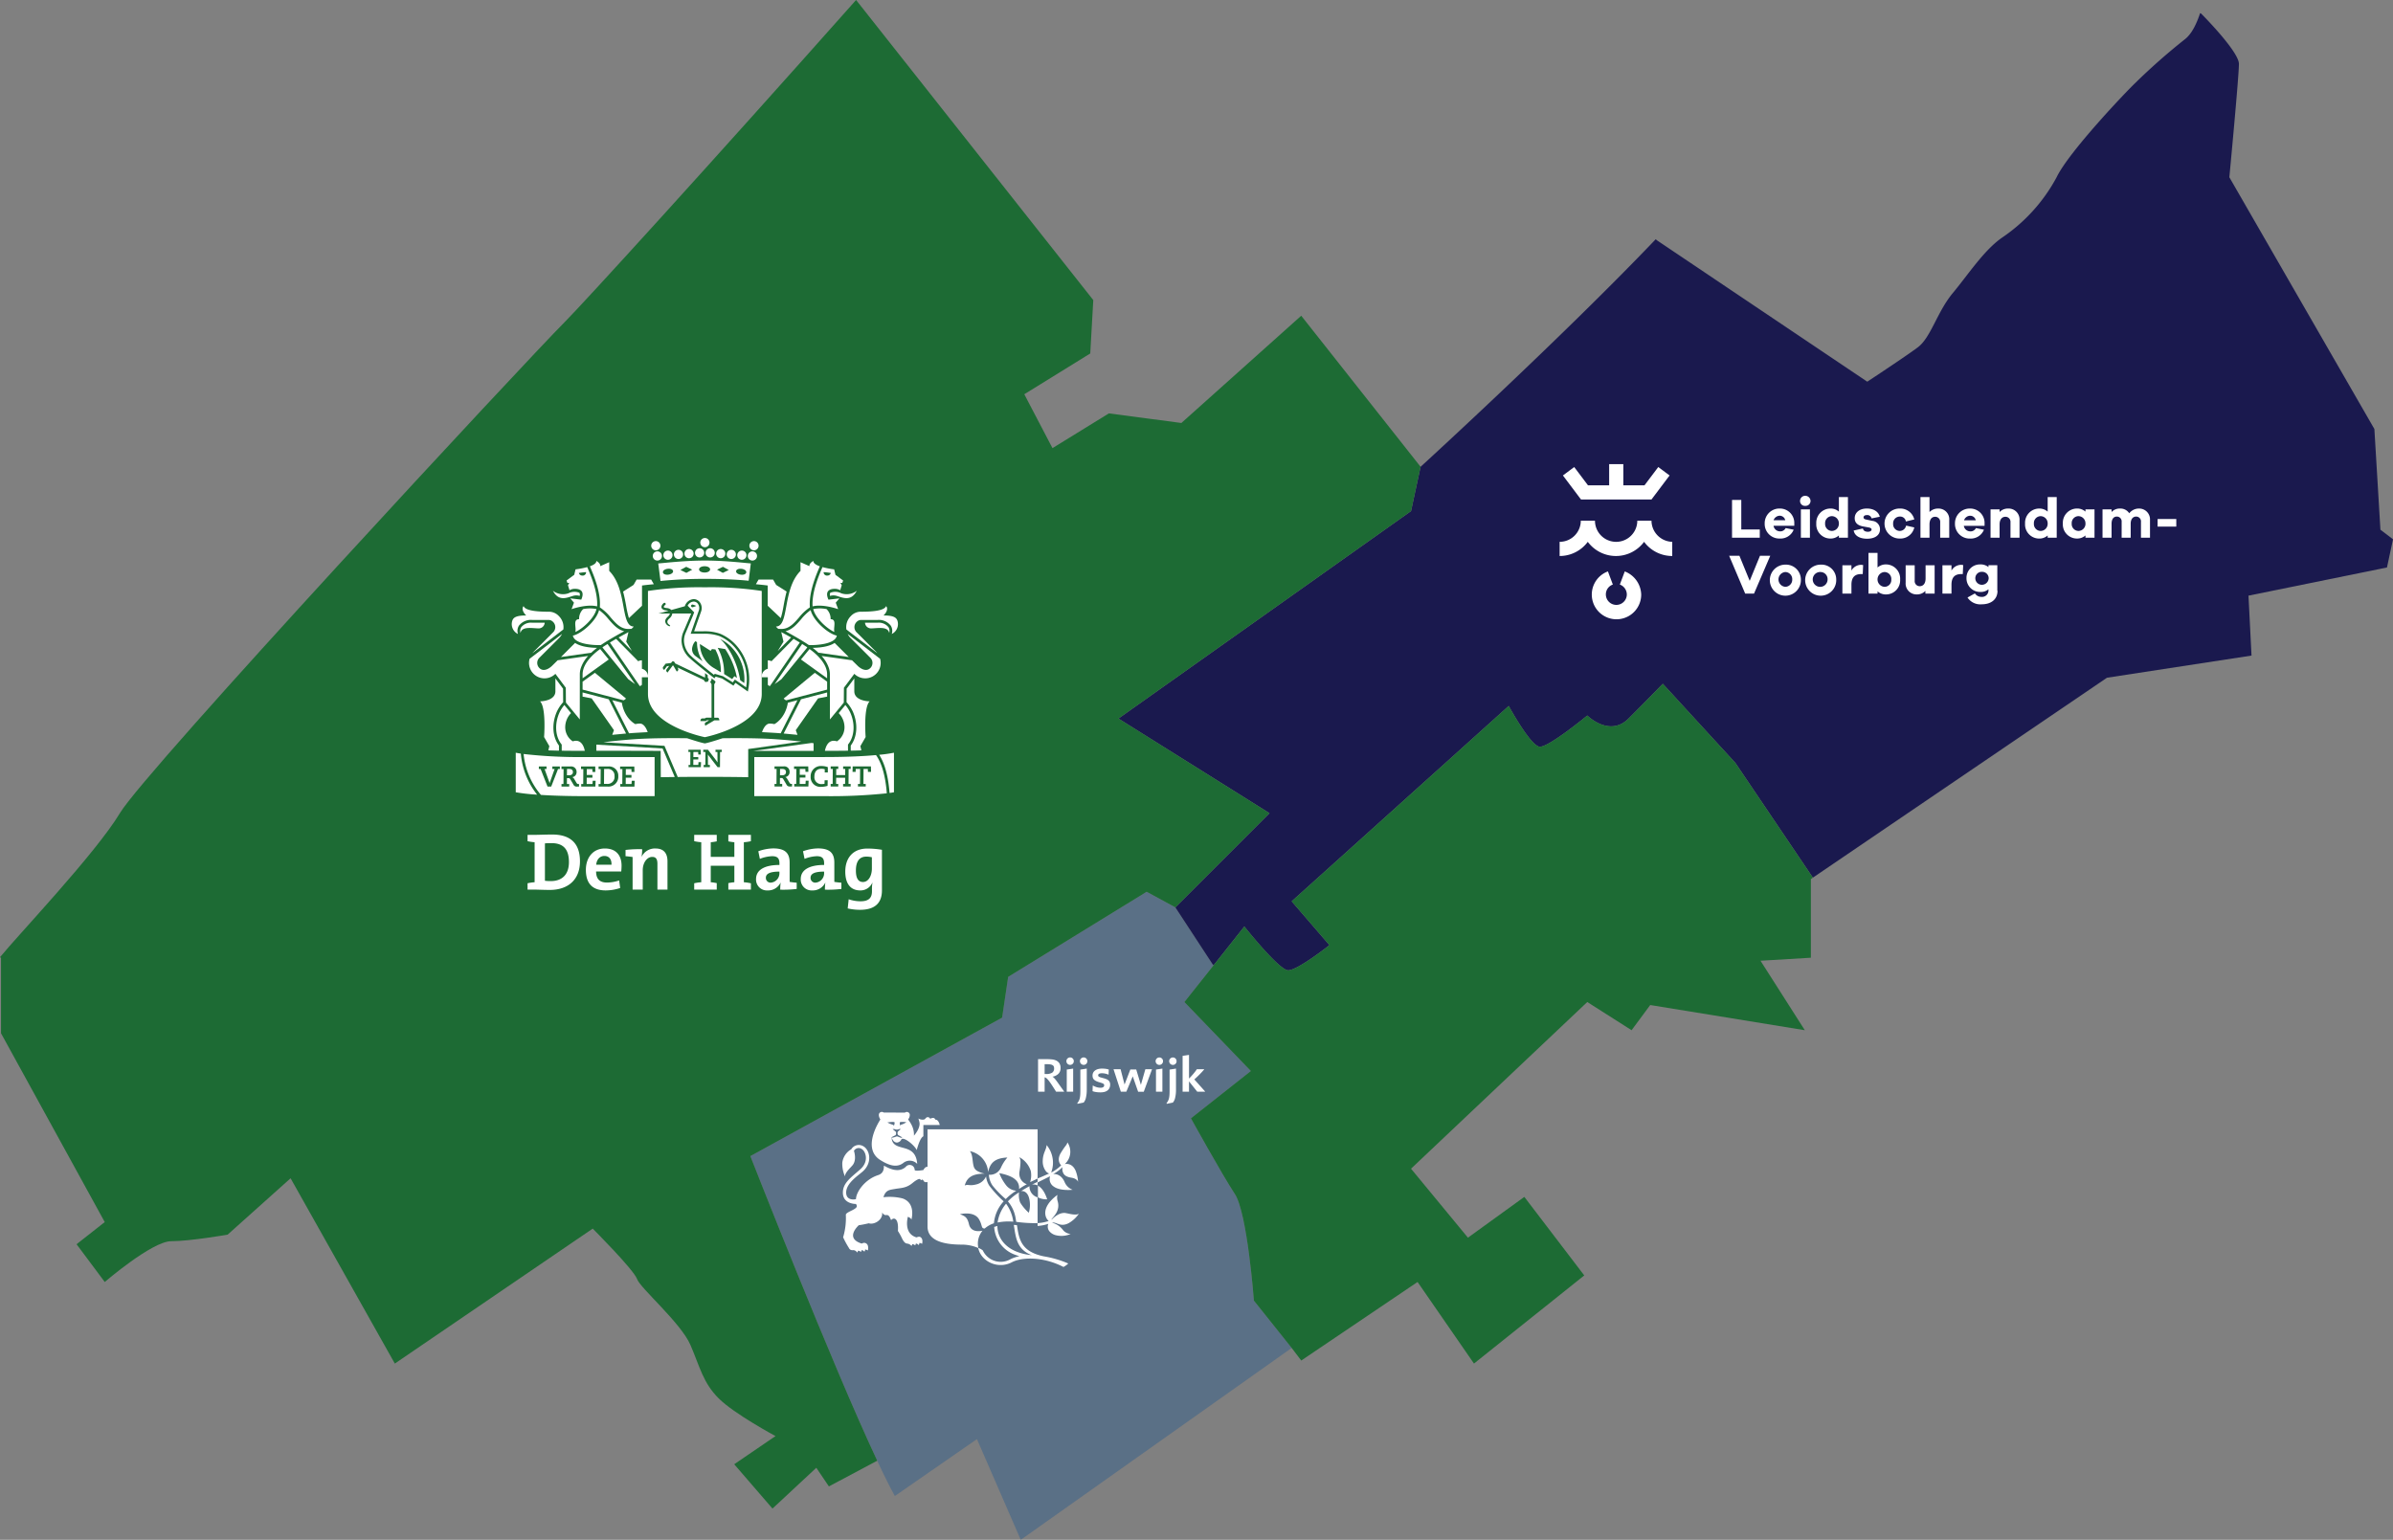
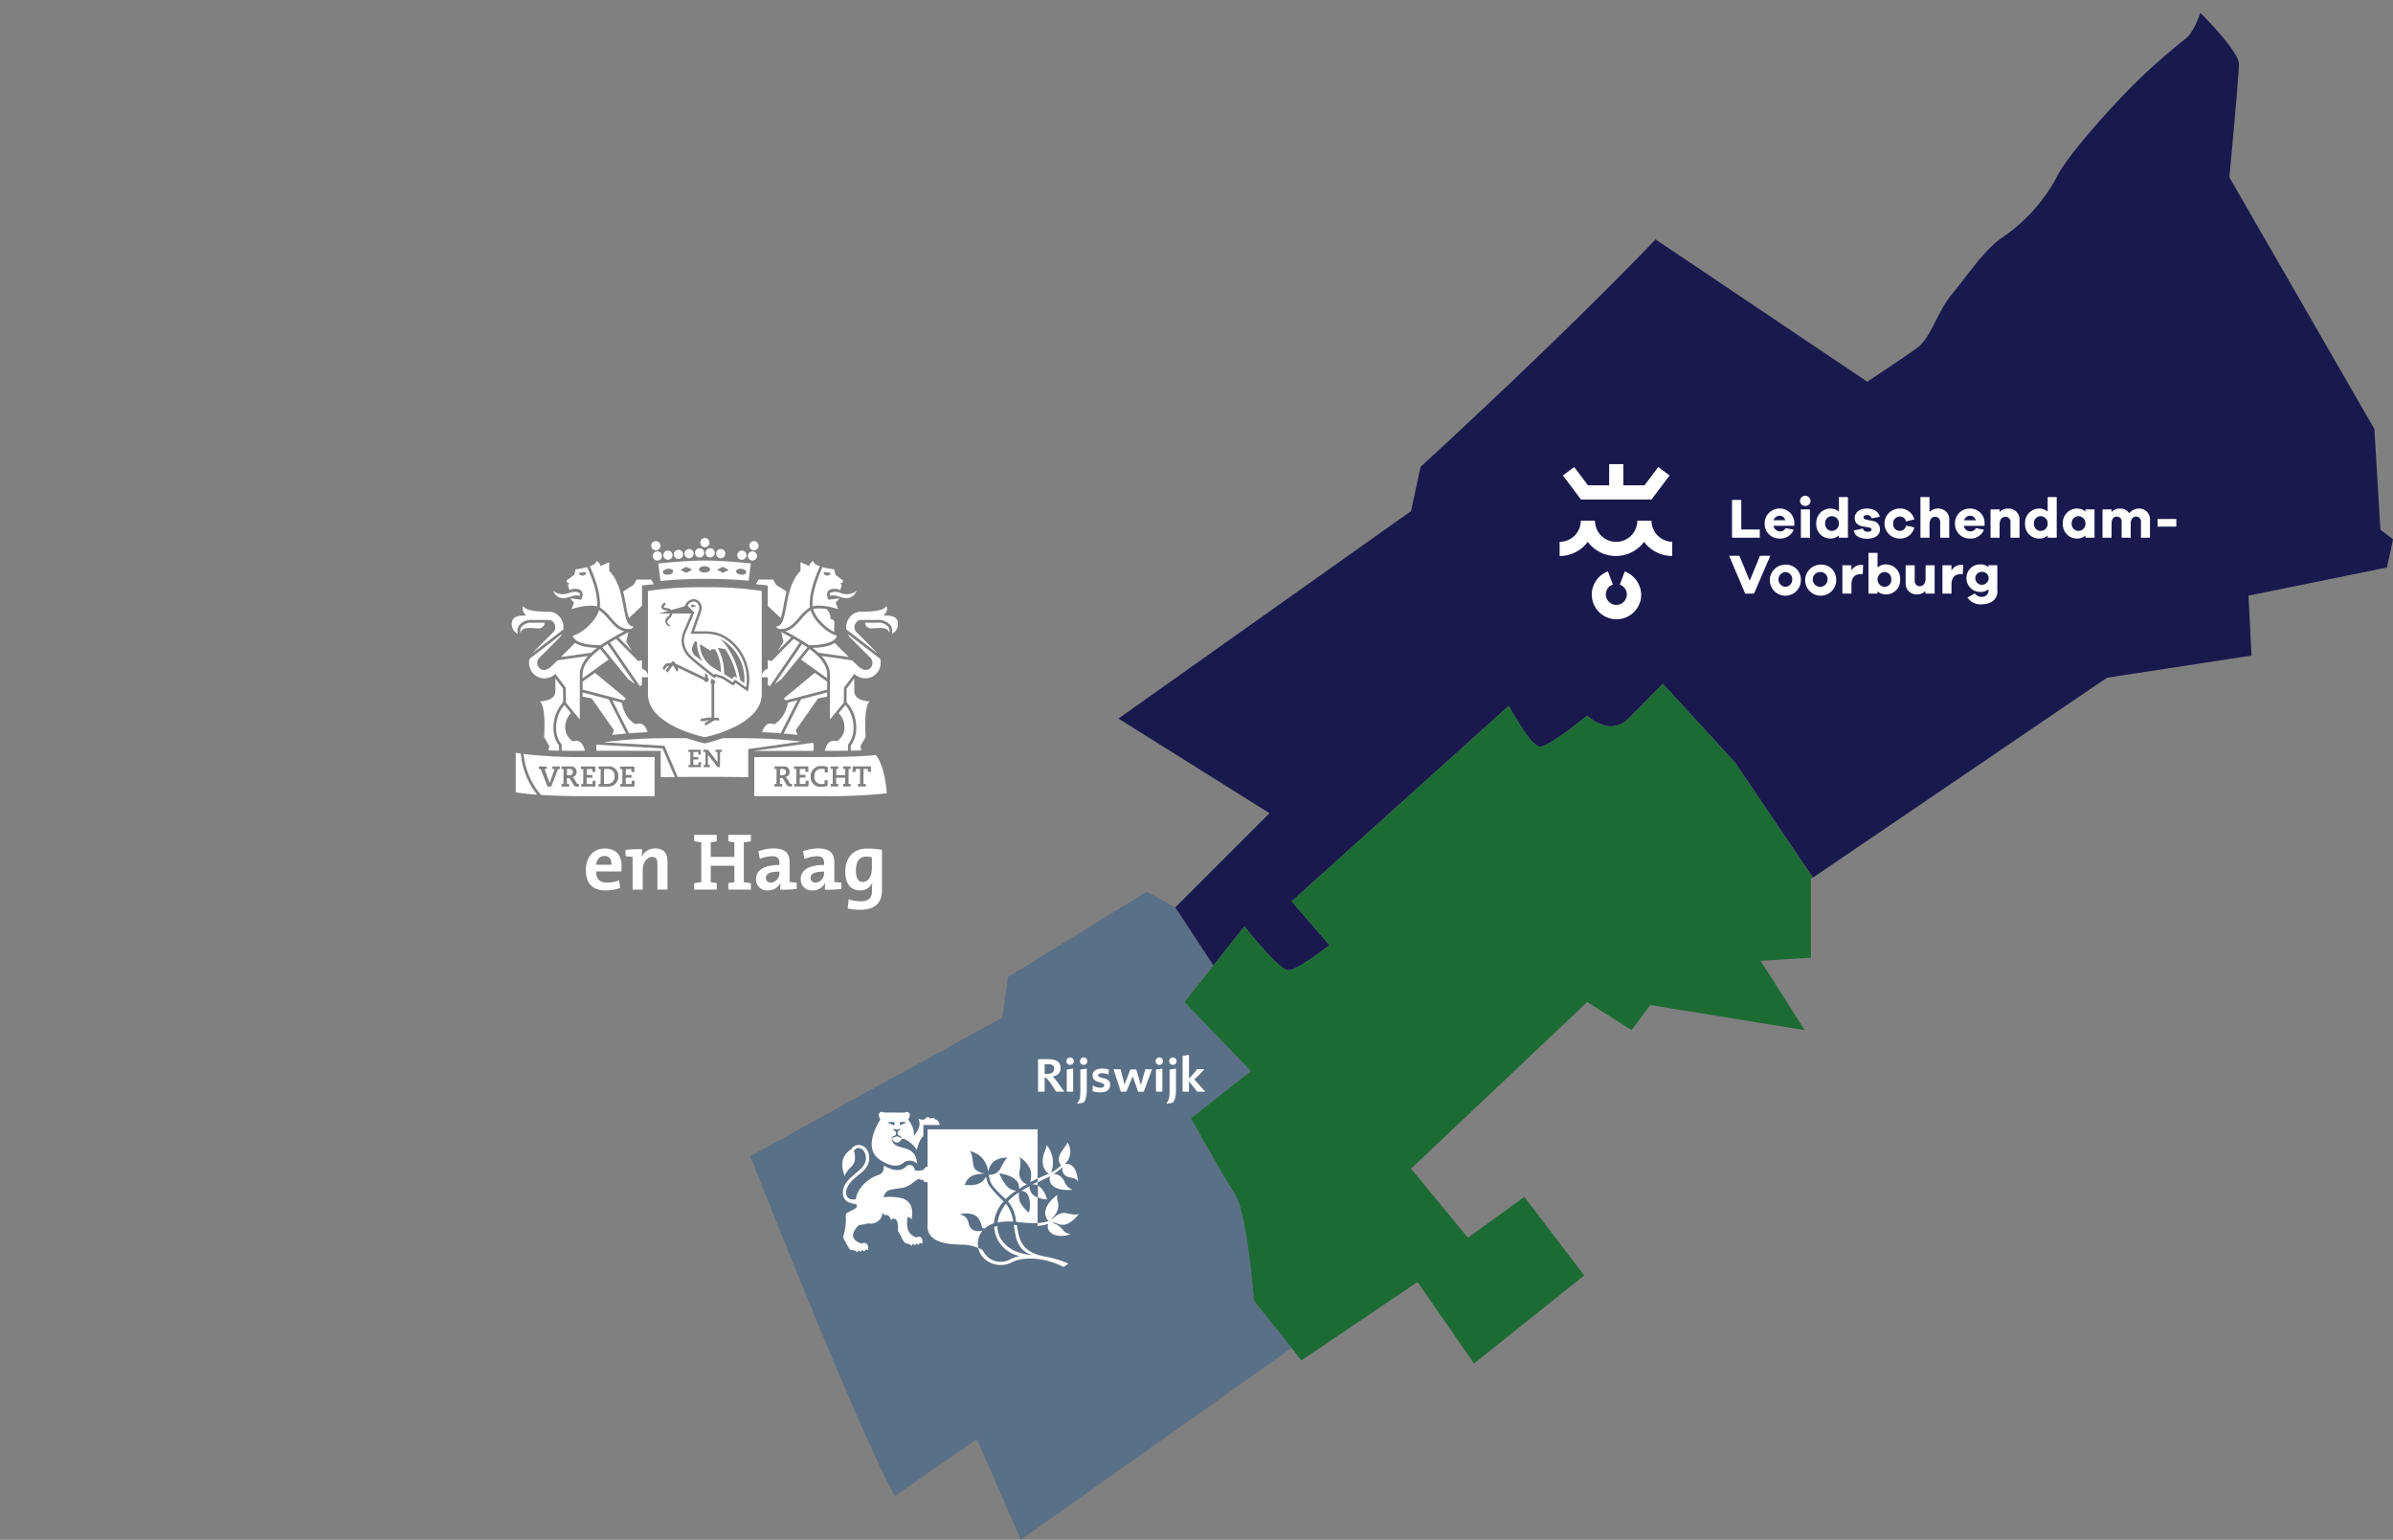
<svg xmlns="http://www.w3.org/2000/svg" width="687.643" height="442.511" viewBox="0 0 687.643 442.511">
  <rect x="0" y="0" width="687.643" height="442.511" fill="#808080" stroke="none" />
  <defs>
    <clipPath id="a">
      <rect width="687.643" height="442.511" fill="none" />
    </clipPath>
    <clipPath id="b">
      <rect width="111.026" height="106.849" fill="none" />
    </clipPath>
  </defs>
  <g transform="translate(-478.5 -1329)">
    <g transform="translate(478.5 1329)">
      <g transform="translate(0 0)" clip-path="url(#a)">
        <path d="M56.431,191.357c-1.3-2.315-3.039-5.788-5.065-10.129C38.487,153.878,14.9,93.681,14.9,93.681L87.253,53.887l1.736-11.721L128.784,17.71l8.248,4.486L147.74,38.548l.289.289L139.637,49.4l19.1,19.825-17.22,13.6s8.972,16.207,12.589,21.706c3.618,5.354,5.5,30.678,5.5,30.678l10.853,13.6L92.607,203.947,80.018,175.005Z" transform="translate(200.712 238.563)" fill="#004c94" opacity="0.3" />
        <path d="M58.386,262.757,49.559,273.9l-.289-.289L38.562,257.258l27.06-27.06-43.412-27.2,84.074-59.619,2.749-12.734s40.228-36.755,67.578-65.407l.289.289,60.487,40.662s11-7.235,14.471-9.84c3.762-2.749,5.5-9.985,9.985-15.484,4.486-5.354,9.116-12.589,14.471-16.207A48.761,48.761,0,0,0,291.8,47.434c3.473-7.235,19.825-24.455,22.574-27.06A179.327,179.327,0,0,1,328.842,7.64c1.881-1.592,3.184-4.341,4.2-7.38l.289.145s10.853,10.853,10.853,14.471-2.749,32.559-2.749,32.559l41.675,72.353,1.737,28.941,3.618,2.749-1.736,8.1-39.794,8.1.868,17.22-41.531,6.367L221.759,248.72l-22.285-32.993-20.838-22.719s-4.486,4.631-9.84,9.985c-5.5,5.5-11.866-.868-11.866-.868s-10.853,8.972-13.6,8.972c-2.6,0-8.972-11.721-8.972-11.721L71.989,255.521l10.853,12.589s-9.116,7.235-11.866,7.235c-2.6,0-12.589-12.589-12.589-12.589" transform="translate(299.182 3.501)" fill="#1a194e" />
        <path d="M181.828,36.3,160.991,13.58s-4.486,4.631-9.84,9.985c-5.5,5.5-11.866-.868-11.866-.868s-10.853,8.972-13.6,8.972c-2.6,0-8.972-11.721-8.972-11.721L54.342,76.093,65.2,88.682s-9.116,7.235-11.866,7.235c-2.6,0-12.589-12.589-12.589-12.589L31.913,94.471,23.52,105.034l19.1,19.825-17.22,13.6s8.972,16.207,12.589,21.706c3.618,5.354,5.5,30.678,5.5,30.678l10.853,13.6,2.749,3.618,33.427-22.574,16.207,23.442,31.691-25.324L121.2,161.035l-16.207,11.721L88.638,152.932l50.647-47.9,12.734,8.1,5.354-7.235,44.425,7.235L189.064,93.168l14.471-.868V69.726l.579-.434Z" transform="translate(316.828 182.929)" fill="#1d6b34" />
-         <path d="M321.392,206.5l84.074-59.619,2.749-12.734-34.3-43.412-34.44,30.822L318.643,118.8l-16.207,9.985-8.1-15.484,18.956-11.721.868-15.339L246,0c-42.4,47.753-78.575,87.4-83.785,92.612C151.362,103.465,41.675,221.545,34.44,233.7,27.494,245.277,4.92,269.008,0,275.086l.289.145v21.706L30.1,351.2,22,357.568l8.1,10.853S43.7,356.7,49.2,356.7c5.354,0,16.207-1.881,16.207-1.881L83.5,338.612l29.954,53.252,56.869-38.781s11.721,11.721,12.734,14.471c.868,2.6,12.589,12.589,15.339,18.956s3.618,10.853,8.1,15.339S222.847,412.7,222.847,412.7l-11.866,8.1,11,12.734,12.589-11.721,3.618,5.354,13.6-7.235.289-.145c-12.879-27.349-36.466-87.547-36.466-87.547l72.353-39.794L289.7,280.73,329.5,256.274l8.248,4.486L364.8,233.7Z" transform="translate(0 -0.001)" fill="#1d6b34" />
        <path d="M18.618,30.823,17.2,34.6a3.06,3.06,0,0,1,2.008,2.834,3.011,3.011,0,0,1-6.023,0A2.979,2.979,0,0,1,15.194,34.6l-1.417-3.779A7.1,7.1,0,1,0,23.342,37.5a7.354,7.354,0,0,0-4.724-6.672m7.676-14.585H22.22a6.082,6.082,0,1,1-12.164,0H5.982A6.073,6.073,0,0,1-.1,22.32v4.074A10.036,10.036,0,0,0,7.99,22.32a10.068,10.068,0,0,0,16.179,0,10.036,10.036,0,0,0,8.09,4.074V22.32a6.127,6.127,0,0,1-5.964-6.082m0-6.082,5.2-6.909L28.243.827,24.287,6.082H18.205V0H14.131V6.082H8.049L4.092.827.845,3.248l5.2,6.909ZM57.413,21.139H49.442V10.274H52.1v8.5h5.314Zm9.92-3.425H61.369a1.876,1.876,0,0,0,1.771,1.594,1.716,1.716,0,0,0,1.712-.945l2.3.472a4.059,4.059,0,0,1-4.015,2.539,4.188,4.188,0,0,1-4.311-4.311,4.224,4.224,0,0,1,4.311-4.311,4.127,4.127,0,0,1,4.192,4.311ZM61.369,16.12h3.366a1.628,1.628,0,0,0-1.653-1.3,1.946,1.946,0,0,0-1.712,1.3M72,10.57a1.43,1.43,0,0,1-1.535,1.417,1.38,1.38,0,0,1-1.476-1.417,1.461,1.461,0,0,1,1.476-1.476A1.513,1.513,0,0,1,72,10.57m-2.775,2.421h2.6v8.149h-2.6Zm13.522,8.149h-2.6v-.65a3.6,3.6,0,0,1-2.539.886,4.048,4.048,0,0,1-3.956-4.311,4.084,4.084,0,0,1,3.956-4.311,3.6,3.6,0,0,1,2.539.886V9.448h2.6Zm-2.6-4.074a2.057,2.057,0,0,0-2.008-2.126,1.975,1.975,0,0,0-1.949,2.126,1.975,1.975,0,0,0,1.949,2.126,2.057,2.057,0,0,0,2.008-2.126m6.909,1.417c.118.709.768.945,1.417.945.709,0,1.063-.3,1.063-.65,0-.3-.236-.472-.827-.59l-1.653-.3c-1.535-.3-2.362-1.063-2.362-2.362,0-1.653,1.417-2.775,3.484-2.775,2.008,0,3.366.945,3.72,2.362l-2.362.472a1.23,1.23,0,0,0-1.358-.945c-.709,0-.945.354-.945.65,0,.236.118.472.59.59l1.89.413a2.413,2.413,0,0,1,2.244,2.421c0,1.771-1.535,2.716-3.72,2.716-1.89,0-3.543-.709-3.838-2.362l2.657-.59Zm12.4-.827,2.362.531a4.081,4.081,0,0,1-4.133,3.189,4.312,4.312,0,1,1,0-8.621,4.138,4.138,0,0,1,4.133,3.13l-2.421.59a1.644,1.644,0,0,0-1.712-1.417,1.924,1.924,0,0,0-1.949,2.067,1.924,1.924,0,0,0,1.949,2.067,1.867,1.867,0,0,0,1.771-1.535m12.4-1.535v5.019h-2.6V16.711a1.449,1.449,0,0,0-1.417-1.594c-1,0-1.653.709-1.653,2.244v3.779h-2.6V9.448h2.6v4.311a3.424,3.424,0,0,1,2.539-1,3.074,3.074,0,0,1,3.13,3.366m10.156,1.594h-5.964a1.876,1.876,0,0,0,1.771,1.594,1.716,1.716,0,0,0,1.712-.945l2.3.472a4.059,4.059,0,0,1-4.015,2.539,4.188,4.188,0,0,1-4.311-4.311,4.224,4.224,0,0,1,4.311-4.311,4.127,4.127,0,0,1,4.192,4.311v.65Zm-5.9-1.594h3.366a1.628,1.628,0,0,0-1.653-1.3,1.884,1.884,0,0,0-1.712,1.3m15.943,0v5.019h-2.6V16.711a1.449,1.449,0,0,0-1.417-1.594c-1,0-1.712.709-1.712,2.244v3.779h-2.6V12.991h2.6v.768a3.289,3.289,0,0,1,2.48-1,3.132,3.132,0,0,1,3.248,3.366m10.688,5.019h-2.6v-.65a3.6,3.6,0,0,1-2.539.886,4.048,4.048,0,0,1-3.956-4.311,4.084,4.084,0,0,1,3.956-4.311,3.6,3.6,0,0,1,2.539.886V9.448h2.6Zm-2.6-4.074a2.057,2.057,0,0,0-2.008-2.126,1.975,1.975,0,0,0-1.949,2.126,1.975,1.975,0,0,0,1.949,2.126,2.057,2.057,0,0,0,2.008-2.126M153.6,21.139h-2.6v-.65a3.6,3.6,0,0,1-2.539.886,4.048,4.048,0,0,1-3.956-4.311,4.084,4.084,0,0,1,3.956-4.311,3.6,3.6,0,0,1,2.539.886v-.65h2.6Zm-2.6-4.074A2.057,2.057,0,0,0,149,14.939a1.975,1.975,0,0,0-1.949,2.126A1.975,1.975,0,0,0,149,19.191a2.057,2.057,0,0,0,2.008-2.126m18.541-1v5.078h-2.6V16.593a1.387,1.387,0,0,0-1.358-1.535c-.945,0-1.594.709-1.594,2.067v4.015h-2.6V16.593a1.387,1.387,0,0,0-1.358-1.535c-.945,0-1.535.709-1.535,2.067v4.015h-2.6V12.991h2.6v.768a3.181,3.181,0,0,1,2.421-1,3,3,0,0,1,2.657,1.358,3.507,3.507,0,0,1,2.893-1.358,3.11,3.11,0,0,1,3.071,3.307m2.185-.3H177.1v2.185h-5.373ZM55.76,37.2H53.221L48.615,26.336h2.952l2.952,7.2,2.952-7.2h2.952Zm13.463-4.074a4.463,4.463,0,1,1-4.429-4.251,4.285,4.285,0,0,1,4.429,4.251m-2.48,0A2.048,2.048,0,0,0,64.794,31a2.129,2.129,0,0,0,0,4.251,2.047,2.047,0,0,0,1.949-2.126m12.636,0a4.463,4.463,0,1,1-4.429-4.251,4.239,4.239,0,0,1,4.429,4.251m-2.48,0A2.048,2.048,0,0,0,74.951,31,2.134,2.134,0,1,0,76.9,33.126m10.215-4.133L87,31.591h-.472c-1.83,0-2.775.945-2.775,3.071V37.2h-2.6V29.052h2.6v1.535a3.18,3.18,0,0,1,2.775-1.653c.236,0,.413.059.59.059m10.629,4.133a4.048,4.048,0,0,1-3.956,4.311,3.6,3.6,0,0,1-2.539-.886v.65h-2.6V25.509h2.6V29.7a3.6,3.6,0,0,1,2.539-.886,4.084,4.084,0,0,1,3.956,4.311m-2.539,0A1.975,1.975,0,0,0,93.256,31a2.129,2.129,0,0,0,0,4.251A1.943,1.943,0,0,0,95.2,33.126M107.6,37.2h-2.6v-.768a3.289,3.289,0,0,1-2.48,1,3.118,3.118,0,0,1-3.189-3.366V29.052h2.6V33.48a1.449,1.449,0,0,0,1.417,1.594c1,0,1.712-.709,1.712-2.244V29.052h2.6V37.2Zm8.267-8.208-.118,2.6h-.472c-1.831,0-2.775.945-2.775,3.071V37.2h-2.6V29.052h2.6v1.535a3.18,3.18,0,0,1,2.775-1.653c.236,0,.413.059.59.059m9.861,7.381c0,2.539-1.89,3.9-4.547,3.9a4.4,4.4,0,0,1-4.074-1.949l2.126-1.181a2.207,2.207,0,0,0,1.89,1,1.845,1.845,0,0,0,2.008-1.949v-.236a3.508,3.508,0,0,1-2.421.768,3.921,3.921,0,0,1-3.9-4.015,3.856,3.856,0,0,1,3.9-3.9,3.6,3.6,0,0,1,2.421.768v-.531h2.539v7.322Zm-2.539-3.6a1.852,1.852,0,0,0-1.89-1.831,1.833,1.833,0,0,0-1.949,1.831,1.88,1.88,0,0,0,1.949,1.89,1.943,1.943,0,0,0,1.89-1.89" transform="translate(448.269 133.39)" fill="#fff" />
      </g>
    </g>
    <g transform="translate(625.532 1483.611)">
      <g transform="translate(0 0)" clip-path="url(#b)">
        <path d="M54.819,75.069a13.98,13.98,0,0,0,1.725.256v4.2H49.761v-4.2a13.98,13.98,0,0,0,1.725-.256V73.2h-6.48v1.818a13.209,13.209,0,0,0,2.028.3V86.817a13.207,13.207,0,0,0-2.028.3v1.818h6.48V87.074a13.975,13.975,0,0,0-1.725-.256V82.086h6.783v4.732a13.975,13.975,0,0,0-1.725.256v1.865H61.3V87.12a13.229,13.229,0,0,0-2.028-.3V75.325a13.231,13.231,0,0,0,2.028-.3V73.2h-6.48Z" transform="translate(7.444 12.108)" fill="#fff" />
-         <path d="M11,73.123c-1.935,0-3.869.093-5.128.093H3.917v1.818a13.265,13.265,0,0,0,2.029.3V86.829a13.27,13.27,0,0,0-2.029.3V88.95H5.946c.769,0,2.727.093,4.359.093,5.128,0,8.671-2.82,8.671-8.228,0-5.5-3.1-7.693-7.971-7.693m-.42,13.38a12.112,12.112,0,0,1-1.678-.093V75.664c.489-.047,1.189-.07,1.888-.07,3.636,0,5.011,2.028,5.011,5.455,0,3.776-2.168,5.454-5.221,5.454" transform="translate(0.648 12.095)" fill="#fff" />
        <path d="M23.751,76.564c-3.426,0-5.454,2.657-5.454,6.13,0,4.079,2.028,5.92,5.71,5.92a13.246,13.246,0,0,0,4.149-.7l-.3-2.168a11.039,11.039,0,0,1-3.5.606c-2.168,0-3.1-1.1-3.123-3.17h7.226s.093-.839.093-1.7c0-2.75-1.422-4.918-4.8-4.918m-2.494,4.662c.163-1.585,1.1-2.517,2.354-2.517,1.282,0,2.1.862,2.051,2.517Z" transform="translate(3.026 12.664)" fill="#fff" />
        <path d="M69.907,80.623c0-2.564-1.119-4.079-4.685-4.079a13.353,13.353,0,0,0-4.312.816l.443,2.191a10.424,10.424,0,0,1,3.52-.769c1.562,0,2.1.653,2.1,2.028V81.3c-4.056,0-6.713,1.305-6.713,4.032a3.113,3.113,0,0,0,3.31,3.286A3.956,3.956,0,0,0,67.3,86.38l.023.023a13.65,13.65,0,0,0-.117,2,32.01,32.01,0,0,0,4.732-.21V86.4c-.676-.047-1.468-.14-2.028-.233ZM66.97,83.56A2.691,2.691,0,0,1,64.5,86.38a1.34,1.34,0,0,1-1.422-1.4c0-1,.839-1.771,3.892-1.771Z" transform="translate(9.967 12.661)" fill="#fff" />
        <path d="M80.927,80.623c0-2.564-1.119-4.079-4.685-4.079a13.353,13.353,0,0,0-4.312.816l.443,2.191a10.424,10.424,0,0,1,3.52-.769c1.562,0,2.1.653,2.1,2.028V81.3c-4.056,0-6.713,1.305-6.713,4.032a3.113,3.113,0,0,0,3.31,3.286,3.956,3.956,0,0,0,3.729-2.238l.023.023a13.65,13.65,0,0,0-.117,2,32.01,32.01,0,0,0,4.732-.21V86.4c-.676-.047-1.468-.14-2.028-.233ZM77.99,83.56a2.691,2.691,0,0,1-2.471,2.82,1.34,1.34,0,0,1-1.422-1.4c0-1,.839-1.771,3.892-1.771Z" transform="translate(11.79 12.661)" fill="#fff" />
        <path d="M82.257,83.18c0,3.543,1.538,5.431,4.312,5.431a3.7,3.7,0,0,0,3.45-2.191l.047.023a8.525,8.525,0,0,0-.14,1.7v.723c0,1.981-1.049,2.867-3.263,2.867a10.47,10.47,0,0,1-3.426-.583l-.28,2.634a15.733,15.733,0,0,0,3.543.4c4.405,0,6.293-2.074,6.293-5.594V76.934a25.064,25.064,0,0,0-4.219-.35c-4.079,0-6.316,2.68-6.316,6.6m7.645-.862c0,2.028-.956,3.869-2.564,3.869-1.375,0-2.028-1.119-2.028-3.286,0-2.914,1.235-4.009,2.983-4.009a7.074,7.074,0,0,1,1.608.186Z" transform="translate(13.606 12.667)" fill="#fff" />
        <path d="M36.678,76.564a4.22,4.22,0,0,0-3.962,2.354l-.023-.023a13.621,13.621,0,0,0,.163-2.121,32.358,32.358,0,0,0-4.778.21v1.795c.676.047,1.468.14,2.028.233v9.371h2.914v-5.6c0-2.074,1.189-3.8,2.727-3.8,1.142,0,1.492.746,1.492,1.981v7.413h2.89V80.247c0-2.028-.839-3.683-3.45-3.683" transform="translate(4.644 12.664)" fill="#fff" />
        <path d="M45.422,18.774l-.165.422-.179.457,0,.007,0,.009c-.392.928-.914,2.163-1.352,3.2s-.788,1.862-.839,1.984a5.693,5.693,0,0,0-.4,2.093A6.227,6.227,0,0,0,44.606,31.4c.191.184.489.45.932.83,1.557,1.326,4.116,3.359,5.144,4.172l.417.331.24-.3.45.131L53.6,37.1l.093.026.082.051c.7.438,1.429.9,2.009,1.259l.147.093.578.364.205-.273.4-.538.555.382,1.21.837,1.464,1.028a13.981,13.981,0,0,0-3.678-11.952,12.252,12.252,0,0,0-4.056-2.811l-.012,0-.009,0a13.127,13.127,0,0,0-4.566-.643H44.411l.326-.93,1.984-5.655a2.162,2.162,0,0,0-.154-1.9,1.561,1.561,0,0,0-1.114-.751,1.82,1.82,0,0,0-.193-.009,2.086,2.086,0,0,0-1.718,1.191l1.564,1.594ZM56.186,28.843a13.258,13.258,0,0,1,3.643,9.978l-.009-.012c0,.093-.007.186-.014.28l-.026-.016-.016-.009-.62-.436-.494-.34c-.063-.364-.133-.72-.212-1.063a24.188,24.188,0,0,0-2.4-6.622c-.212-.387-.427-.746-.639-1.075v0c-.058-.093-.124-.193-.189-.3l-.028-.047q-.1-.157-.217-.329l-.028-.042c-.079-.121-.163-.242-.252-.366l-.009-.012c-.184-.261-.389-.529-.615-.8l-.016-.021c-.112-.133-.228-.263-.35-.4a.141.141,0,0,0-.019-.019,9.026,9.026,0,0,0-.82-.781,11.667,11.667,0,0,1,3.333,2.424m-1.846.5c.149.227.279.435.389.61a22.408,22.408,0,0,1,2.932,7.434l0,.007V37.4c.019.078.033.157.049.235l-.195-.134-.554-.383-.4.538-.224.3-.259-.163-.044-.027c-.582-.366-1.3-.819-2-1.254l-.023-.014a14.887,14.887,0,0,0-1.845-7.529Zm-7.122-1.36,2.923,1.863.387-.516.984.122c.062.14.129.288.209.458a13.021,13.021,0,0,1,1.367,6.1c-.853-.527-.958-.59-1.8-1.1a8.179,8.179,0,0,1-4.228-7.025Zm-2.295.644a3.207,3.207,0,0,1,.1-.343,3.631,3.631,0,0,1,.246-.543,3.168,3.168,0,0,1,.5-.678l.46.294a9.75,9.75,0,0,0,1.625,5.5c-1.135-.837-2.007-1.478-2.06-1.516h0a2.456,2.456,0,0,1-.873-2.71m-.4-11.7a.413.413,0,0,1,.414-.392,6.088,6.088,0,0,1,1.088.392,6.088,6.088,0,0,1-1.088.392.414.414,0,0,1-.414-.392" transform="translate(7.027 2.591)" fill="#fff" />
        <path d="M33.607,42.809c0,9.174,16.348,12.423,16.348,12.423S66.3,51.983,66.3,42.809v-29.6a97.746,97.746,0,0,0-16.349-1.05,97.738,97.738,0,0,0-16.348,1.05Zm8.545-6.649-.108.1-.124.1-.034.021-.993-1.725-.174-.021-.24.325-1.263,1.7s-.03-.023-.071-.062l-.1-.118-.1-.132a.49.49,0,0,1,0-.583c.114-.155.443-.6.751-1.012l-.643.091-.8,1.072s-.03-.023-.071-.062l-.112-.126-.094-.122a.494.494,0,0,1,0-.584c.239-.319.705-.918.705-.918l1.565-.2.156-.211.145-.195a.564.564,0,0,1,.625.077s.146.279.253.46L49.9,38.057l.114-.015v-1.23q.383.309.768.618v.705l.331.425-.284.712-.753.11-.47-.606L42.09,35.209c.079.136.143.248.182.316a.519.519,0,0,1-.12.635M52.7,50.386l-2.6,1.538s-.019-.033-.043-.085l-.066-.16-.034-.148a.493.493,0,0,1,.214-.543l1-.614h-.641l-.316.234H48.678s0-.038.006-.094l.027-.177.047-.14a.484.484,0,0,1,.461-.351h.636c.11,0,.429-.235.594-.235h1.426V40.018l-.372-.653.38-.665h-.008v-.394l1,.8.15.262-.381.665v9.594h.938a.487.487,0,0,1,.462.352l.028.133.044.183c.006.057.006.094.006.094ZM37.258,19.539l2.219-.62a3.83,3.83,0,0,0-.615-.126,1.749,1.749,0,0,1-1.2-.481.855.855,0,0,1-.177-.665,1.7,1.7,0,0,1,.685-.972.332.332,0,0,1,.468.083.346.346,0,0,1-.082.477,1.049,1.049,0,0,0-.406.514.167.167,0,0,0,.044.145c.1.128.45.179.758.226a2.128,2.128,0,0,1,1.373.563L44.19,17.6l0,0,.068-.175a2.845,2.845,0,0,1,2.48-1.868,2.417,2.417,0,0,1,.27.014,2.262,2.262,0,0,1,1.627,1.07,2.846,2.846,0,0,1,.224,2.508L46.873,24.8H49.5a13.519,13.519,0,0,1,4.86.709,12.987,12.987,0,0,1,4.286,2.966,14.692,14.692,0,0,1,3.832,12.74l-.161.9-.748-.524-1.611-1.13-1.21-.837-.3.4-.291.4-.34-.224-.93-.585c-.578-.364-1.3-.82-2.007-1.256l-1.813-.529-.2.247-.175.241-.972-.775c-1.3-1.026-3.7-2.937-5.165-4.188-.443-.38-.758-.66-.965-.86a6.9,6.9,0,0,1-2.335-4.97,6.4,6.4,0,0,1,.45-2.358c.019-.042,2.193-5.181,2.193-5.181l.114-.289H40.6a2.269,2.269,0,0,1-.8,1.373c-.429.432-.778.751-.545,1.361.151.4.837.613.706.848s-.916-.192-1.184-.669c-.55-.972.093-1.566.543-2.021a1.8,1.8,0,0,0,.6-.893H36.587Z" transform="translate(5.559 2.01)" fill="#fff" />
        <path d="M74.2,18.46c2.8-.7,6.724.586,7.349.8L80.852,17.4l1.062-1.23-3.152.366c-.93-2.092-.152-3.122,1.875-3.122a3.121,3.121,0,0,1,1.5.41l.439-1.428-.38-.707.536.049.244-.709-2.2-1.639L80.4,7.823a24.261,24.261,0,0,1-3.359-.646l-.03.07C76,9.6,73.943,14.385,74.2,18.46m3.191-9.84c.707.044,1.44.14,2.052.237a1,1,0,0,1-1,.753.966.966,0,0,1-1.07-.831.8.8,0,0,1,.014-.158" transform="translate(12.269 1.187)" fill="#fff" />
        <path d="M61.661,35.9h1.745v2.172a1.337,1.337,0,0,0,.606.373L72.591,25.93c-.6-.366-1.206-.721-1.782-1.052L64.467,31.3a2.387,2.387,0,0,0-1.066-.262v2.436h0A2.271,2.271,0,0,0,61.661,35.9" transform="translate(10.199 4.115)" fill="#fff" />
        <path d="M69.444,24.749c-1.285-.727-2.349-1.295-2.83-1.548l.636,2.755-1.639,2.671Z" transform="translate(10.853 3.837)" fill="#fff" />
        <path d="M79.558,39.288v-1.2L72.045,40.05l-4.981,9.841c1.48.122,2.816.253,3.98.378l-.5-1.339,6.406-9.141Z" transform="translate(11.093 6.3)" fill="#fff" />
        <path d="M72.009,20.41c-1.281,1.473-2.6,2.989-4.488,3.444,1.574.85,4.434,2.44,6.726,3.983.106,0,.29.008.53.008h0c1.2,0,7.009-.138,7.49-2.735-2.344-.438-6.724-4.147-7.526-7.333a14.024,14.024,0,0,0-2.733,2.633" transform="translate(11.168 2.94)" fill="#fff" />
        <path d="M78.612,33.144c-.812-2.692-3.587-4.894-4.819-5.763l-2.458,2.994.4.3,7.108,5.111V34.708a5.1,5.1,0,0,0-.233-1.564" transform="translate(11.799 4.529)" fill="#fff" />
        <path d="M79.352,20.465a3.858,3.858,0,0,0-1.167-2.905,9.863,9.863,0,0,0-3.827-.014c.552,2.5,3.877,5.62,6.068,6.583-.34-1.268.784-3.664-1.075-3.664" transform="translate(12.299 2.872)" fill="#fff" />
        <path d="M78.6,13.586a.569.569,0,0,0-.062.078,1.187,1.187,0,0,0-.024.826,3.284,3.284,0,0,1,1.909-.006c1.932.606,4.159,1.6,5.764-1.471a4.739,4.739,0,0,1-4.459.721,3.77,3.77,0,0,0-3.128-.149" transform="translate(12.977 2.152)" fill="#fff" />
        <path d="M84.8,38.341V34.629l-2.2,2.933-.031,3.89a10.906,10.906,0,0,1,1.8,2.692c1.534,3.458,1.3,7.274-.593,9.773v1.471c1.042-.021,2.065-.047,3.049-.083l-.284-1.214,1.513-2.623s-.661-8.447,1.154-10.26c-1.1,0-4.406-.437-4.406-2.867" transform="translate(13.658 5.728)" fill="#fff" />
        <path d="M94.073,23.824A2.029,2.029,0,0,0,93.88,22.2a3.545,3.545,0,0,0-3.094-1.311H87.126a1.721,1.721,0,0,0,1.684,1.634c1.759,0,4.874-.711,5.263,1.305" transform="translate(14.411 3.454)" fill="#fff" />
        <path d="M84.766,24.846l5.665,5.665a2.081,2.081,0,0,1,0,2.94c-1.516,1.517-3.6-.587-3.6-.587l-1.667-1.639-8.745-1.238a9.672,9.672,0,0,1,2.113,3.539,5.867,5.867,0,0,1,.268,1.795l.015,12.906L82.8,43.385l.034-4.268,2.99-4A4.435,4.435,0,0,0,93.234,30.8l-9.31-7.133a4.377,4.377,0,0,0,.843,1.182" transform="translate(12.64 3.914)" fill="#fff" />
        <path d="M62.884,11.864l.727.092v5.818l3.765,3.556a28.606,28.606,0,0,0,.79-3.5c.24-1.3.5-2.713.887-4.129l-3.008-1.912-.89-1.544H60.989l-.775,1.341c1.609.155,2.638.272,2.67.275" transform="translate(9.96 1.695)" fill="#fff" />
        <path d="M67.793,41.141l11.76-3.07,0-2.281-3.544-2.549L67.082,40.63a1.569,1.569,0,0,0,.711.512" transform="translate(11.096 5.498)" fill="#fff" />
        <path d="M65.178,24.5a2.379,2.379,0,0,0,.684.681l.72.024c.051,0,.1,0,.154,0,2.187,0,3.585-1.606,5.063-3.307a13.645,13.645,0,0,1,3.113-2.9c-.357-4.316,1.808-9.35,2.862-11.8-1.063-.375-1.9-.883-1.858-1.544-1.21.672-1.155,1.372-1.132,1.5L72.216,6.02v2.5C66.951,13.783,69.048,24.5,65.178,24.5" transform="translate(10.781 0.934)" fill="#fff" />
        <path d="M66.211,49.443c.3.022.591.044.878.068L71.9,40l-2.739.716c-.787,4.657-3.89,6.159-3.89,6.159a6.268,6.268,0,0,0-1.318-.16c-1.491,0-2.22,2.466-2.22,2.466.787.035,1.612.083,2.437.134.7.037,1.384.079,2.039.127" transform="translate(10.211 6.616)" fill="#fff" />
        <path d="M74.124,27.028c-.445-.3-.91-.6-1.382-.89l-7.9,11.533c.689-.491,1.56-1.133,1.958-1.425l7.414-9.105a.361.361,0,0,1-.085-.112" transform="translate(10.725 4.323)" fill="#fff" />
        <path d="M83.868,54.321V52.559l.085-.107c1.789-2.268,2.015-5.828.576-9.072a9.824,9.824,0,0,0-1.416-2.2l-1.919,2.332a5.821,5.821,0,0,1,1.66,3.761,4.851,4.851,0,0,1-2.158,4.349c-2.562-.822-3.279,1.78-3.458,2.724q1.358,0,2.83,0c1.245,0,2.586-.012,3.8-.031" transform="translate(12.776 6.812)" fill="#fff" />
        <path d="M74.208,27.291a18.514,18.514,0,0,1,1.672,1.4l8.707,1.232-4.061-4.051c-1.106.747-3.022,1.357-6.318,1.416" transform="translate(12.275 4.28)" fill="#fff" />
        <path d="M97.148,20.836c-.31-.654-.852-1.354-3.93-1.354,1.169-1.167,1.213-2.183.733-2.686-.551,1.436-4.5,1.609-7.237,1.609A3.879,3.879,0,0,0,83.783,19.7a4.427,4.427,0,0,0-1.242,3.811l8.88,6.8c-.094-.117-.193-.231-.3-.34l-5.666-5.665a2.081,2.081,0,0,1,0-2.94,1.861,1.861,0,0,1,1.26-.6h4.838a4.306,4.306,0,0,1,3.769,1.686,2.859,2.859,0,0,1,.252,2.356,3.16,3.16,0,0,0,1.576-3.975" transform="translate(13.644 2.778)" fill="#fff" />
        <path d="M19.5,7.246l-.03-.069a24.262,24.262,0,0,1-3.359.646l-.373,1.565-2.2,1.639.245.709.535-.049-.379.707.438,1.426a3.128,3.128,0,0,1,1.5-.409c2.027,0,2.805,1.03,1.875,3.122L14.6,16.167l1.062,1.23-.693,1.866c.623-.216,4.545-1.5,7.349-.8.252-4.075-1.81-8.866-2.82-11.215m-.358,1.534a.966.966,0,0,1-1.07.831,1,1,0,0,1-1-.753c.611-.1,1.344-.192,2.051-.237a.716.716,0,0,1,.014.158" transform="translate(2.24 1.187)" fill="#fff" />
        <path d="M35.158,35.9H33.414v2.172a1.337,1.337,0,0,1-.606.373L24.228,25.93c.6-.366,1.206-.721,1.782-1.052l6.342,6.42a2.387,2.387,0,0,1,1.066-.262v2.436h0A2.271,2.271,0,0,1,35.158,35.9" transform="translate(4.007 4.115)" fill="#fff" />
        <path d="M26.368,24.749c1.285-.727,2.349-1.295,2.83-1.548l-.636,2.755L30.2,28.627Z" transform="translate(4.361 3.837)" fill="#fff" />
        <path d="M17.482,39.288v-1.2L25,40.05l4.981,9.841c-1.48.122-2.816.253-3.98.378l.5-1.339-6.406-9.141Z" transform="translate(2.892 6.3)" fill="#fff" />
        <path d="M25.351,20.41c1.281,1.473,2.6,2.989,4.488,3.444-1.574.85-4.433,2.44-6.726,3.983-.106,0-.29.008-.53.008h0c-1.2,0-7.009-.138-7.49-2.735,2.344-.438,6.724-4.147,7.526-7.333a14.024,14.024,0,0,1,2.733,2.633" transform="translate(2.496 2.94)" fill="#fff" />
        <path d="M17.721,33.144c.812-2.692,3.587-4.894,4.819-5.763L25,30.375l-.4.3-7.108,5.111V34.708a5.139,5.139,0,0,1,.233-1.564" transform="translate(2.892 4.529)" fill="#fff" />
-         <path d="M16.782,20.465a3.858,3.858,0,0,1,1.167-2.905,9.863,9.863,0,0,1,3.827-.014c-.552,2.5-3.877,5.62-6.068,6.583.34-1.268-.784-3.664,1.075-3.664" transform="translate(2.593 2.872)" fill="#fff" />
        <path d="M17.764,13.586a.569.569,0,0,1,.062.078,1.187,1.187,0,0,1,.024.826,3.284,3.284,0,0,0-1.909-.006c-1.932.606-4.159,1.6-5.764-1.471a4.739,4.739,0,0,0,4.459.721,3.77,3.77,0,0,1,3.128-.149" transform="translate(1.683 2.152)" fill="#fff" />
        <path d="M11.407,38.341V34.629l2.2,2.933.031,3.89a10.906,10.906,0,0,0-1.8,2.692c-1.534,3.458-1.3,7.274.593,9.773v1.471c-1.042-.021-2.065-.047-3.049-.083l.284-1.214L8.155,51.468S8.816,43.021,7,41.208c1.1,0,4.406-.437,4.406-2.867" transform="translate(1.158 5.728)" fill="#fff" />
        <path d="M2.193,23.824A2.029,2.029,0,0,1,2.387,22.2a3.545,3.545,0,0,1,3.094-1.311H9.14a1.721,1.721,0,0,1-1.684,1.634c-1.759,0-4.874-.711-5.263,1.305" transform="translate(0.349 3.454)" fill="#fff" />
        <path d="M12.911,24.846,7.246,30.511a2.081,2.081,0,0,0,0,2.94c1.516,1.517,3.6-.587,3.6-.587l1.667-1.639,8.745-1.238a9.672,9.672,0,0,0-2.113,3.539,5.9,5.9,0,0,0-.267,1.795l-.016,12.906L14.88,43.385l-.034-4.268-2.99-4A4.435,4.435,0,0,1,4.443,30.8l9.31-7.133a4.377,4.377,0,0,1-.843,1.182" transform="translate(0.708 3.914)" fill="#fff" />
        <path d="M33.639,11.864l-.727.092v5.818L29.146,21.33a28.6,28.6,0,0,1-.79-3.5c-.24-1.3-.5-2.713-.887-4.129l3.008-1.912.89-1.544h4.166l.775,1.341c-1.609.155-2.638.272-2.67.275" transform="translate(4.544 1.695)" fill="#fff" />
        <path d="M29.245,41.141l-11.76-3.07,0-2.281,3.544-2.549,8.925,7.388a1.569,1.569,0,0,1-.711.512" transform="translate(2.892 5.498)" fill="#fff" />
        <path d="M31.878,24.5a2.379,2.379,0,0,1-.684.681l-.72.024c-.051,0-.1,0-.154,0-2.187,0-3.585-1.606-5.063-3.307a13.645,13.645,0,0,0-3.113-2.9c.357-4.316-1.808-9.35-2.862-11.8,1.063-.375,1.9-.883,1.858-1.544,1.21.672,1.155,1.372,1.132,1.5L24.84,6.02v2.5C30.105,13.783,28.007,24.5,31.878,24.5" transform="translate(3.189 0.934)" fill="#fff" />
        <path d="M30.5,49.443c-.3.022-.591.044-.878.068L24.809,40l2.739.716c.785,4.657,3.89,6.159,3.89,6.159a6.268,6.268,0,0,1,1.318-.16c1.489,0,2.22,2.466,2.22,2.466-.788.035-1.613.083-2.438.134-.7.037-1.384.079-2.039.127" transform="translate(4.104 6.616)" fill="#fff" />
        <path d="M22.474,27.028c.445-.3.91-.6,1.382-.89l7.9,11.533c-.689-.491-1.562-1.133-1.959-1.425L22.389,27.14a.361.361,0,0,0,.085-.112" transform="translate(3.703 4.323)" fill="#fff" />
        <path d="M12.568,54.321V52.559l-.085-.107c-1.789-2.268-2.015-5.828-.576-9.072a9.824,9.824,0,0,1,1.416-2.2l1.919,2.332a5.821,5.821,0,0,0-1.66,3.761,4.851,4.851,0,0,0,2.158,4.349c2.562-.822,3.279,1.78,3.458,2.724q-1.358,0-2.83,0c-1.245,0-2.586-.012-3.8-.031" transform="translate(1.814 6.812)" fill="#fff" />
        <path d="M22.533,27.291a18.515,18.515,0,0,0-1.672,1.4l-8.707,1.232,4.061-4.051c1.106.747,3.022,1.357,6.318,1.416" transform="translate(2.01 4.28)" fill="#fff" />
        <path d="M.233,20.836c.31-.654.852-1.354,3.93-1.354C2.994,18.316,2.95,17.3,3.43,16.8c.551,1.436,4.5,1.609,7.237,1.609A3.879,3.879,0,0,1,13.6,19.7a4.431,4.431,0,0,1,1.243,3.811l-8.882,6.8c.094-.117.193-.231.3-.34l5.665-5.665a2.081,2.081,0,0,0,0-2.94,1.861,1.861,0,0,0-1.26-.6H5.829A4.306,4.306,0,0,0,2.06,22.455a2.855,2.855,0,0,0-.251,2.356A3.16,3.16,0,0,1,.233,20.836" transform="translate(0 2.778)" fill="#fff" />
        <path d="M50.782,55.429l0-.147v.146Z" transform="translate(8.399 9.144)" fill="#fff" />
        <path d="M23.683,56.95H22.8l-.033,4.3h.879a2,2,0,0,0,2.143-2.241,1.9,1.9,0,0,0-2.1-2.062" transform="translate(3.765 9.42)" fill="#fff" />
        <path d="M40.587,54.141H20.7a141.514,141.514,0,0,1-17.756-.878A21.135,21.135,0,0,0,7.927,65.021c3.092.2,7.283.352,12.778.352H40.587Zm-27.23,3.444h-.524L10.883,62.6l-.009.022H9.815L9.806,62.6,7.832,57.584H7.324v-.739H9.531v.739H8.966l1.346,3.73a2.972,2.972,0,0,1,.1.36l.008.034.007-.033a2.974,2.974,0,0,1,.1-.36l1.322-3.732H11.2v-.739h2.158Zm5.511,5.043H18.3a1,1,0,0,1-1.066-.621l-.783-1.33c-.24-.414-.354-.48-.6-.48H15.4l-.016,1.692h.661v.739H13.831v-.739h.563l.033-4.3h-.6v-.739H16.4a1.538,1.538,0,0,1,1.764,1.545,1.431,1.431,0,0,1-1.24,1.522,1.288,1.288,0,0,1,.6.6l.62,1.044c.174.287.331.326.475.326h.247Zm4.764-1.633-.065,1.6v.034H19.5v-.739h.571l.033-4.3h-.661v-.739h4.082v.035l.033,1.5v.036h-.827l0-.034-.047-.8H21.1l-.016,1.693h1.632v.788H21.079l-.016,1.823h1.67l.063-.9,0-.033h.836Zm3.587,1.633H24.485v-.739h.579l.031-4.3h-.611v-.739h2.743a2.64,2.64,0,0,1,2.923,2.761,2.819,2.819,0,0,1-2.931,3.021m7.638-1.633-.065,1.6v.034H30.725v-.739H31.3l.031-4.3h-.66v-.739h4.082v.035l.033,1.5v.036h-.827l0-.034-.047-.8H32.32L32.3,59.278h1.632v.788H32.3l-.016,1.823h1.67l.063-.9,0-.033h.836Z" transform="translate(0.488 8.81)" fill="#fff" />
        <path d="M2.464,53.2c-1-.148-1.46-.252-1.46-.252V64.313A54.27,54.27,0,0,0,7.153,65,22,22,0,0,1,2.464,53.2" transform="translate(0.166 8.758)" fill="#fff" />
        <path d="M14.368,56.95h-.724l-.016,1.823H14.3c.653,0,1.058-.352,1.058-.92,0-.583-.353-.9-.993-.9" transform="translate(2.254 9.42)" fill="#fff" />
        <path d="M66.9,56.95h-.724l-.016,1.823h.675c.653,0,1.058-.352,1.058-.92,0-.583-.352-.9-.993-.9" transform="translate(10.943 9.42)" fill="#fff" />
-         <path d="M93.6,64.513c.868-.119,1.266-.2,1.266-.2V52.95a39.791,39.791,0,0,1-4.25.592c1.612,2.481,2.613,6.164,2.985,10.971" transform="translate(14.988 8.758)" fill="#fff" />
        <path d="M79.936,54.1H59.82V65.328H79.936A155.2,155.2,0,0,0,97.9,64.519c-.375-4.932-1.415-8.624-3.1-10.987-3.2.291-8.03.565-14.872.565m-9.261,8.46h-.565a1,1,0,0,1-1.066-.62l-.783-1.331c-.24-.414-.354-.48-.6-.48h-.456l-.015,1.692h.661v.739H65.637v-.739H66.2l.031-4.3h-.594v-.739h2.572a1.537,1.537,0,0,1,1.764,1.544,1.432,1.432,0,0,1-1.24,1.523,1.277,1.277,0,0,1,.6.6l.62,1.044c.172.286.331.325.475.325h.247Zm4.764-1.633-.065,1.6v.033H71.306v-.739h.571l.031-4.3h-.66v-.739h4.082v.034l.033,1.5v.036h-.827l0-.033-.047-.8H72.9l-.016,1.692h1.632V60H72.884l-.015,1.823h1.67l.063-.9,0-.033h.836Zm5.523-2.405h-.886V57.6a3.54,3.54,0,0,0-.936-.131c-1.315,0-2.038.79-2.038,2.225a1.968,1.968,0,0,0,1.916,2.176A6.428,6.428,0,0,0,80,61.791l.031-1v-.034h.885v.036l-.033,1.558v.024l-.023.008a6.473,6.473,0,0,1-1.789.27,2.777,2.777,0,0,1-3.053-2.931,2.922,2.922,0,0,1,3.127-3.045,5.165,5.165,0,0,1,1.791.312l.022.009Zm6.559-1h-.579l-.033,4.3h.612v.739H85.346v-.739h.571l.016-1.766H83.351l-.015,1.766h.612v.739H81.772v-.739h.572l.031-4.3h-.6v-.739h2.176v.739h-.58l-.015,1.749h2.581l.016-1.749h-.6v-.739h2.175Zm4.967.832v-.034l-.031-.8H91.218l-.033,4.3h.661v.739H89.615v-.739H90.2l.031-4.3H88.973l-.031.8v.034h-.885v-.036l.033-1.5v-.034h5.249v.034l.033,1.5v.036Z" transform="translate(9.895 8.854)" fill="#fff" />
        <path d="M20.882,50.954V52.72c13.03-.031,18.483.04,18.483.04l.031,7.554q1.989-.035,4.015-.057l-3.5-8.2Z" transform="translate(3.454 8.428)" fill="#fff" />
        <path d="M64.231,60.567V52.485l15.278-2.147c-1.352-.163-3.63-.4-7.118-.655-6.374-.466-15.528-.3-15.528-.3s-3.672,1.234-5.089,1.481c-1.416-.247-5.088-1.481-5.088-1.481s-9.086-.17-15.459.3c-3.753.275-6.77.621-8.618.859l17.558,1.021,3.754,8.8a.415.415,0,0,1,.031.152q3.874-.04,7.857-.042c4.067,0,8.531.034,12.422.1M50.676,56.276l-.057,1.385v.033H47.089v-.648h.5l.027-3.715H47.04v-.649h3.543v.034l.028,1.3v.036h-.726v-.033l-.041-.688H48.479l-.013,1.456h1.411v.691H48.465l-.014,1.569h1.437l.054-.773,0-.033h.733Zm.642-2.946v-.649H52.67l.01.014,2.288,2.987c.133.177.312.45.444.661l-.027-3.013h-.551v-.649h1.794v.649h-.481l-.028,4.329v.034h-.695l-.01-.013-2.471-3.206a4.44,4.44,0,0,1-.3-.431l.027,3h.544v.648H51.431v-.648h.48l.028-3.715Z" transform="translate(3.74 8.164)" fill="#fff" />
        <path d="M76.91,50.625s-.2-.031-.573-.085L59.551,52.827H76.91Z" transform="translate(9.85 8.359)" fill="#fff" />
        <path d="M47.832,2.643A1.322,1.322,0,1,0,46.51,1.322a1.321,1.321,0,0,0,1.322,1.322" transform="translate(7.693 0)" fill="#fff" />
        <path d="M56.945,5.746a1.322,1.322,0,1,0-1.322-1.322,1.321,1.321,0,0,0,1.322,1.322" transform="translate(9.2 0.513)" fill="#fff" />
-         <path d="M54.341,5.555a1.322,1.322,0,1,0-1.322-1.322,1.322,1.322,0,0,0,1.322,1.322" transform="translate(8.77 0.481)" fill="#fff" />
        <path d="M51.737,5.363a1.322,1.322,0,1,0-1.322-1.322,1.321,1.321,0,0,0,1.322,1.322" transform="translate(8.339 0.45)" fill="#fff" />
        <path d="M47.811,3.85a1.322,1.322,0,0,0,.873,1.243,1.3,1.3,0,0,0,.449.078A1.322,1.322,0,1,0,47.811,3.85" transform="translate(7.908 0.418)" fill="#fff" />
        <path d="M62.118,11.359l.621-4.969c-2.673-.237-7.7-.826-13.173-.826-5.521,0-10.7.6-13.427.833l.648,5.036a125.158,125.158,0,0,1,13.028-.606c5.456,0,9.567.267,12.3.533M58.516,8.6c.05-.408.548-.682,1.238-.682a3.1,3.1,0,0,1,.326.019,2.269,2.269,0,0,1,.949.325.749.749,0,0,1,.408.7c-.05.408-.547.682-1.237.682a2.787,2.787,0,0,1-.326-.02c-.833-.1-1.416-.541-1.358-1.02M54.742,7.361l1.67.916L54.7,9.1l-1.674-.916ZM39.05,9.616a2.853,2.853,0,0,1-.327.02c-.69,0-1.188-.274-1.237-.682a.75.75,0,0,1,.407-.7,2.275,2.275,0,0,1,.95-.325,3.1,3.1,0,0,1,.326-.019c.69,0,1.188.274,1.238.681.058.48-.526.92-1.357,1.021M44.227,9.1l-1.718-.827,1.672-.916,1.717.826Zm3.651-1c0-.515.681-.9,1.583-.9s1.583.388,1.583.9-.679.9-1.583.9-1.583-.388-1.583-.9" transform="translate(5.978 0.92)" fill="#fff" />
        <path d="M46.529,5.171A1.322,1.322,0,1,0,45.207,3.85a1.322,1.322,0,0,0,1.322,1.322" transform="translate(7.478 0.418)" fill="#fff" />
        <path d="M59.933,3.41a1.322,1.322,0,1,0-1.322-1.322A1.322,1.322,0,0,0,59.933,3.41" transform="translate(9.695 0.127)" fill="#fff" />
        <path d="M59.548,5.938a1.322,1.322,0,1,0-1.32-1.322,1.321,1.321,0,0,0,1.32,1.322" transform="translate(9.631 0.545)" fill="#fff" />
        <path d="M35.729,3.41a1.322,1.322,0,1,0-1.322-1.322A1.323,1.323,0,0,0,35.729,3.41" transform="translate(5.691 0.127)" fill="#fff" />
        <path d="M43.925,5.363A1.322,1.322,0,1,0,42.6,4.042a1.32,1.32,0,0,0,1.322,1.322" transform="translate(7.047 0.45)" fill="#fff" />
        <path d="M34.791,4.617a1.322,1.322,0,1,0,1.322-1.322,1.321,1.321,0,0,0-1.322,1.322" transform="translate(5.755 0.545)" fill="#fff" />
        <path d="M41.319,5.555A1.322,1.322,0,1,0,40,4.234a1.322,1.322,0,0,0,1.32,1.322" transform="translate(6.616 0.481)" fill="#fff" />
        <path d="M38.717,5.746a1.322,1.322,0,1,0-1.323-1.322,1.322,1.322,0,0,0,1.323,1.322" transform="translate(6.185 0.513)" fill="#fff" />
      </g>
    </g>
    <g transform="translate(720.521 1632.158)">
      <path d="M24.073,27.328a.857.857,0,0,1,1.386.57A2,2,0,0,1,25,29.241c-.146.133,1.794,1.882,1.653,4.71,0,0,1.688-1.839,1.618-3.506-.024-.573-.4-1.487-.305-1.418.432.314,1.5.518,1.922.093.563-.895,1.407-.33,1.407,0,1.359-.754,1.5.329,1.5.236.98-.048,1.266,1.533,1.266,1.533l-4.7,0V34.14c-1.023.377-1.914,3.96-1.914,3.96-.563-1.319-3.645-3.873-4.388-3.118a1.518,1.518,0,0,1-1.285.95c-1.251,0-1.557-1.714-1.544-1.362.3,4.454,6.889.937,7.358,7.489a2.958,2.958,0,0,0-4.032-.235c-1.873,1.412-4.119.683-6.6-.882-5.462-3.452-.031-11.492.046-11.633l.03.045s-.843-1.242-.264-1.941a.924.924,0,0,1,1.208-.1ZM19.02,30.155a6.537,6.537,0,0,0,1.66.687c.094.011.279.547.282.02,0,0,.127-.127.133-.687,0-.356-2.074-.02-2.074-.02Zm3.56.02a1.83,1.83,0,0,0,.077.671c0,.445.146-.019.313-.046a4.648,4.648,0,0,0,1.5-.724S22.618,29.857,22.58,30.176Zm.227,1.877a1.145,1.145,0,0,0-.487.031,1.544,1.544,0,0,1-.858.1,2.255,2.255,0,0,0-.866-.137c-.153.051.786.693.853.822a1.226,1.226,0,0,1-.037.876c-.15.211-1.487.656-1.178.812a4.564,4.564,0,0,0,1.152-.287c.456-.172.431-.088.675-.027.1.027,1.16.525,1.183.22.008-.107-1.077-.588-1.2-.781a.973.973,0,0,1-.027-.838c.134-.259.951-.762.785-.785Z" transform="translate(-6.044 -10.744)" fill="#fff" />
      <path d="M40.389,35.044V63.072c0,3.688,3.745,5.208,9.839,5.208a11.942,11.942,0,0,1,4.741.972l-.013-.041.037.016a7.1,7.1,0,0,1-.121-.808,5.84,5.84,0,0,1,1.267-4.08l.047-.066c-.692.161-3.31.6-3.888-1.856-.487-2.059-1.173-2.323-2.591-2.872,0,0,4.017-1.049,5.482,1.466,1.04,1.784.528,2.646,1.628,2.636l.012,0a7.56,7.56,0,0,1,2.635-1.5,10.694,10.694,0,0,1,2.808-6.306,31.847,31.847,0,0,1-4.149-4.523,6.128,6.128,0,0,1-.911-2.647A4.107,4.107,0,0,1,54.7,50.9c-2.323.668-2.593-.074-3.623.394.661-2.433,2.357-3.412,5.819-3.412a6.648,6.648,0,0,1-2.1-.706A2.263,2.263,0,0,1,53.762,46.1c-.57-1.469-.254-3.538-1.2-4.68A6.566,6.566,0,0,1,57.8,47.447c.534-2.477,1.744-4.034,5.539-4.2a11.7,11.7,0,0,0-1.847,2.889A3.465,3.465,0,0,1,58.011,48.2a6.334,6.334,0,0,0,1.065,3.119,28.581,28.581,0,0,0,3.787,3.873,15.739,15.739,0,0,1,3.023-2.4,4.12,4.12,0,0,1-2.842-1.476,13.114,13.114,0,0,1-2.026-3.562s3.1.476,4.549,1.785A3.063,3.063,0,0,1,66.682,52.3a19.114,19.114,0,0,1,2.243-1.373,3.226,3.226,0,0,1-2.09-3.75c.562-3.573.092-3.5-.05-4.02a6.873,6.873,0,0,1,3.288,4.02,6.708,6.708,0,0,1-.194,3.129s1.025-.445,2.145-1.037V35.155H40.359l.031-.11ZM59.544,63.19v0Zm-4.582,6.063c.785,3.886,5.667,6.209,9.67,4.089a7,7,0,0,1,.935-.4c3.1-1.1,8.556-.981,13.886,1.759a6.192,6.192,0,0,0,1.381-.992,29.915,29.915,0,0,0-7.067-2.066c-6.636-1.4-7.075-5.046-7.682-8.956l-.9-.071c.14.888.261,1.77.43,2.62.513,2.579,1.472,4.854,4.783,6.1l-.362-.067a14.721,14.721,0,0,1-4.421-1.126c-3.38-1.495-5.138-4.186-5.15-7.208a8.661,8.661,0,0,0-.919.263,9.043,9.043,0,0,0,6.07,8.018,11.589,11.589,0,0,0,1.162.38l-.048.021a11.223,11.223,0,0,0-1.114.295,9.488,9.488,0,0,0-1.361.547A5.668,5.668,0,0,1,56.3,70.005l-.025-.06a4.679,4.679,0,0,0-1.279-.718L55,69.27l-.038-.017Zm25.967-7.131A8.847,8.847,0,0,0,83.9,59.367c-.812.682-3.464-.147-3.471-.085s-1.727-.863-4.345,1.794c0,0-.191.091.032-.2.656-.869,2.413-2.432,1.68-5.042a3.249,3.249,0,0,1-.066-1.851c-5.162,3.81-3.342,6.906-2.542,7.469l-.165.1a12.448,12.448,0,0,1-2.885.545l-.119,0v-7.38l.054-.007a3.218,3.218,0,0,1-2.388-3.229s-1.261.682-2.416,1.426c0,0,1.9-.427,2.424,2.541a7.975,7.975,0,0,1-.2,3.672A12.6,12.6,0,0,1,67,56.153a5.947,5.947,0,0,1-.312-2.884,15.458,15.458,0,0,0-3.2,2.582,9.892,9.892,0,0,1,2.074,4.139c.15.579.209,1.162.308,1.742a38.225,38.225,0,0,0,6.15.367v.818a11.786,11.786,0,0,0,3.075-.61,2.151,2.151,0,0,0,.227,2.031,3.469,3.469,0,0,0,1.742,1.186,6.641,6.641,0,0,0,4.448-.3,3.245,3.245,0,0,1-1.971-.887,3.779,3.779,0,0,1-.3-.353,5.654,5.654,0,0,0-2.979-1.98l.018-.069c1.265-.126,2.315,1.381,4.648.185Zm-8.787-11.77,3.467-1.724a2.566,2.566,0,0,0,.718,2.716,4.309,4.309,0,0,0,.521.376c1.861,1.193,5.246.8,5.246.8a3.988,3.988,0,0,1-2.306-2.2C78.667,47.67,76.482,48,76.482,48A10.434,10.434,0,0,0,79.163,46a2.788,2.788,0,0,0,.077,1.331c.279.935.936,1.464,2.49,1.717,1.733.284,1.921,1.214,1.921,1.214A10.653,10.653,0,0,0,83,47.18c-1.059-2.631-3.178-2.037-3.178-2.037a4.774,4.774,0,0,0,.778-6.23c-.312.941-.437.627-1.871,2.947s.063,3.635.063,3.635a11.905,11.905,0,0,1-2.868,2.069,9.041,9.041,0,0,0,.476-2.059,8.015,8.015,0,0,0-1.786-5.839c-.087,1.394-1.073,2.254-1.121,4.576A4.636,4.636,0,0,0,74.4,47.18a1.9,1.9,0,0,0,.947.662c-.8.339-2.206,1-3.325,1.43v1.08h.118Zm-9.29,6.289a10.789,10.789,0,0,0-2.328,5.283,16.26,16.26,0,0,1,4.506-.243,11.2,11.2,0,0,0-2.074-5.166Zm11.914-1.383c-.76-2.384-1.8-3.448-2.635-3.911l-.106-.033V50.228l-1.619.8a2.867,2.867,0,0,1,1.709.286l.009,3.4.094.025a5.191,5.191,0,0,0,2.549.516Z" transform="translate(-15.879 -13.758)" fill="#fff" />
      <path d="M93.588,7.14v4.1H91.7V1.891h2.63a12.8,12.8,0,0,1,1.4.075,3.647,3.647,0,0,1,1.226.344,2.232,2.232,0,0,1,.877.77,2.414,2.414,0,0,1,.335,1.356,2.268,2.268,0,0,1-.6,1.644,3.18,3.18,0,0,1-1.739.846,1.7,1.7,0,0,1,.445.331,6.868,6.868,0,0,1,.6.708q.362.475.91,1.253t1.4,1.947v.078h-2.3q-.543-.869-1.1-1.728-.4-.622-.842-1.219a6.366,6.366,0,0,0-.656-.771,1.968,1.968,0,0,0-.535-.386h-.15Zm2.721-2.623a1.266,1.266,0,0,0-.1-.536.859.859,0,0,0-.335-.363,1.781,1.781,0,0,0-.63-.213,5.848,5.848,0,0,0-.97-.068h-.685V6.151h.452a2.984,2.984,0,0,0,1.736-.391,1.438,1.438,0,0,0,.533-1.242Zm5.659-2.06a1.046,1.046,0,0,1-.307.765,1,1,0,0,1-.742.31,1.063,1.063,0,0,1-1.076-1.075,1.014,1.014,0,0,1,.313-.751,1.043,1.043,0,0,1,.763-.31,1.006,1.006,0,0,1,.742.31A1.031,1.031,0,0,1,101.968,2.457Zm-2.021,8.786V4.876l1.84-.276v6.644h-1.84Zm5.748-.51a9.337,9.337,0,0,1-.238,2.222,3.1,3.1,0,0,1-.661,1.409l-1.762.358-.054-.193a3.82,3.82,0,0,0,.459-.708,3.474,3.474,0,0,0,.26-.763,6.533,6.533,0,0,0,.123-.915q.033-.5.033-1.162V4.889L105.7,4.6v6.133Zm.168-8.276a1.045,1.045,0,0,1-.306.765,1,1,0,0,1-.742.31,1.064,1.064,0,0,1-1.076-1.075,1.017,1.017,0,0,1,.313-.751,1.043,1.043,0,0,1,.763-.31,1.008,1.008,0,0,1,.742.31A1.03,1.03,0,0,1,105.864,2.457ZM112.416,9.2a2.255,2.255,0,0,1-.206,1,1.923,1.923,0,0,1-.568.695,2.425,2.425,0,0,1-.87.407,4.515,4.515,0,0,1-1.123.131,8.884,8.884,0,0,1-1.191-.076,5.348,5.348,0,0,1-1.1-.267l.055-1.591.082-.014a4.733,4.733,0,0,0,1.048.454,3.823,3.823,0,0,0,1.09.165,1.35,1.35,0,0,0,.822-.194.607.607,0,0,0,.246-.5.631.631,0,0,0-.048-.25.48.48,0,0,0-.185-.2,1.938,1.938,0,0,0-.376-.18q-.308-.112-.623-.2a7.32,7.32,0,0,1-.974-.344,2.5,2.5,0,0,1-.65-.406,1.375,1.375,0,0,1-.37-.515,1.884,1.884,0,0,1-.116-.7,1.763,1.763,0,0,1,.24-.949,1.877,1.877,0,0,1,.624-.619A2.739,2.739,0,0,1,109.1,4.7a4.65,4.65,0,0,1,.966-.1,8.386,8.386,0,0,1,1.02.062,4.616,4.616,0,0,1,.937.212l-.054,1.481a5.71,5.71,0,0,0-1.026-.324,4.506,4.506,0,0,0-.876-.089,2,2,0,0,0-.793.131.5.5,0,0,0-.24.7.624.624,0,0,0,.219.186,2.166,2.166,0,0,0,.438.173q.28.083.731.207a6.732,6.732,0,0,1,.869.276,2.178,2.178,0,0,1,.622.365,1.42,1.42,0,0,1,.377.509,1.771,1.771,0,0,1,.129.71Zm9.667,2.049h-1.628L118.91,6.831l-1.846,4.413H115.49l-2.106-6.462h2.035l1.135,4.4,1.669-4.334h1.684l1.34,4.431,1.286-4.5h1.918l-2.367,6.461Zm5.526-8.787a1.044,1.044,0,0,1-.306.765,1,1,0,0,1-.742.31,1.065,1.065,0,0,1-1.077-1.075,1.016,1.016,0,0,1,.314-.751,1.042,1.042,0,0,1,.763-.31,1.009,1.009,0,0,1,.742.31A1.03,1.03,0,0,1,127.609,2.457Zm-2.021,8.786V4.876l1.84-.276v6.644h-1.84Zm5.749-.51a9.372,9.372,0,0,1-.238,2.222,3.1,3.1,0,0,1-.662,1.409l-1.761.358-.055-.193a3.845,3.845,0,0,0,.458-.708,3.4,3.4,0,0,0,.26-.763,6.528,6.528,0,0,0,.123-.915q.034-.5.034-1.162V4.889l1.84-.289v6.133Zm.168-8.276a1.045,1.045,0,0,1-.306.765,1,1,0,0,1-.743.31,1.064,1.064,0,0,1-1.076-1.075,1.017,1.017,0,0,1,.313-.751,1.044,1.044,0,0,1,.763-.31,1.009,1.009,0,0,1,.743.31A1.03,1.03,0,0,1,131.5,2.457Zm8.185,8.7v.083h-2.241l-2.371-2.971v2.971h-1.84V.941l1.84-.275V7.461q.3-.288.621-.638t.622-.707q.3-.358.56-.7t.438-.632h2.1v.078q-.274.33-.637.722-.732.79-1.519,1.528c-.25.233-.472.433-.663.6l3.09,3.453Z" transform="translate(-35.429 -0.666)" fill="#fff" />
      <path d="M19.421,70.788c-.584.018-1.139-.848-1.435-1.5a16.636,16.636,0,0,0-1.168-2.095c.285-3.7-1.144-4-1.912-3.155-.157.172-.361-1.575-1.412-1.416-.793.12-1.2-.78-1.2-.78C12.581,64,10,65.5,8.467,64.983c0,0-1.847.437-2.879.551,0,0-4.237,3.723.86,5.288a1.366,1.366,0,0,1,.7-.223A1.144,1.144,0,0,1,8.229,71.61a2.178,2.178,0,0,1-.067,1.2s-.121-.181-.753-.3a1.13,1.13,0,0,1-.221.634,1.182,1.182,0,0,0-.813-.45c.015.245-.091.314-.2.531,0,0-.177-.269-.846-.368.015.246-.089.322-.2.542a1.461,1.461,0,0,0-1.067-.7,2.711,2.711,0,0,1-.521,0,.989.989,0,0,1-.776-.586A24.911,24.911,0,0,1,1.08,69a19.226,19.226,0,0,0,.778-6.449c0-.907,3.7-1.6,3.1-2.749a1.265,1.265,0,0,1-.146-.37s-3.719.111-3.8-3.135C.93,53.338,3.44,51.79,6.072,49.414c2.548-2.3,1.428-5.156.4-5.739a1.538,1.538,0,0,0-2.284.5,2.814,2.814,0,0,1,.084.276c.8,3.142-.811,4.124-.76,4.162s-2.039,1.878-1.885,2.93a8.9,8.9,0,0,1-.783-3.989,5.2,5.2,0,0,1,2.572-3.835,2.515,2.515,0,0,1,3.42-.9c1.813.957,2.764,4.493.084,7.088-1.289,1.247-5.04,3.461-4.966,6.329.064,2.449,2.822,1.871,2.823,1.789.02-1.974,2.5-5.647,6.368-6.886,2.124-.682,1.461-2.833,1.723-2.687,1.212.677,4.144,2.276,6.236.284a1.43,1.43,0,0,1,2.532.9c.015.491,2.5.047,2.5.047s.526-1.1,1.226-.9v4.336s-.8.235-1.085-.236c-.449-.753-.539-.353-.908-.26,0,0,.1-1.232-2.426.843-1.8,1.474-3.358,1.35-4.973,1.651-1.383.258-2.684.216-3.3,2.378a15.35,15.35,0,0,1,5.5.35c3.942,1.389,2.523,6.118,2.523,6.118-.093-.56-1.02-.84-1.02-.84.056-.012-1.43,4.739,2.478,5.914a4.565,4.565,0,0,1,.547-.167c.882-.173,1.124.843,1.124.843a2.557,2.557,0,0,1-.066,1.2s-.117-.183-.753-.3a1.134,1.134,0,0,1-.222.636,1.182,1.182,0,0,0-.815-.451c.016.246-.088.314-.2.533,0,0-.178-.269-.847-.368.016.246-.089.321-.2.541a1.78,1.78,0,0,0-1.157-.675C19.285,70.816,19.421,70.788,19.421,70.788Z" transform="translate(-0.823 -16.594)" fill="#fff" />
    </g>
  </g>
</svg>